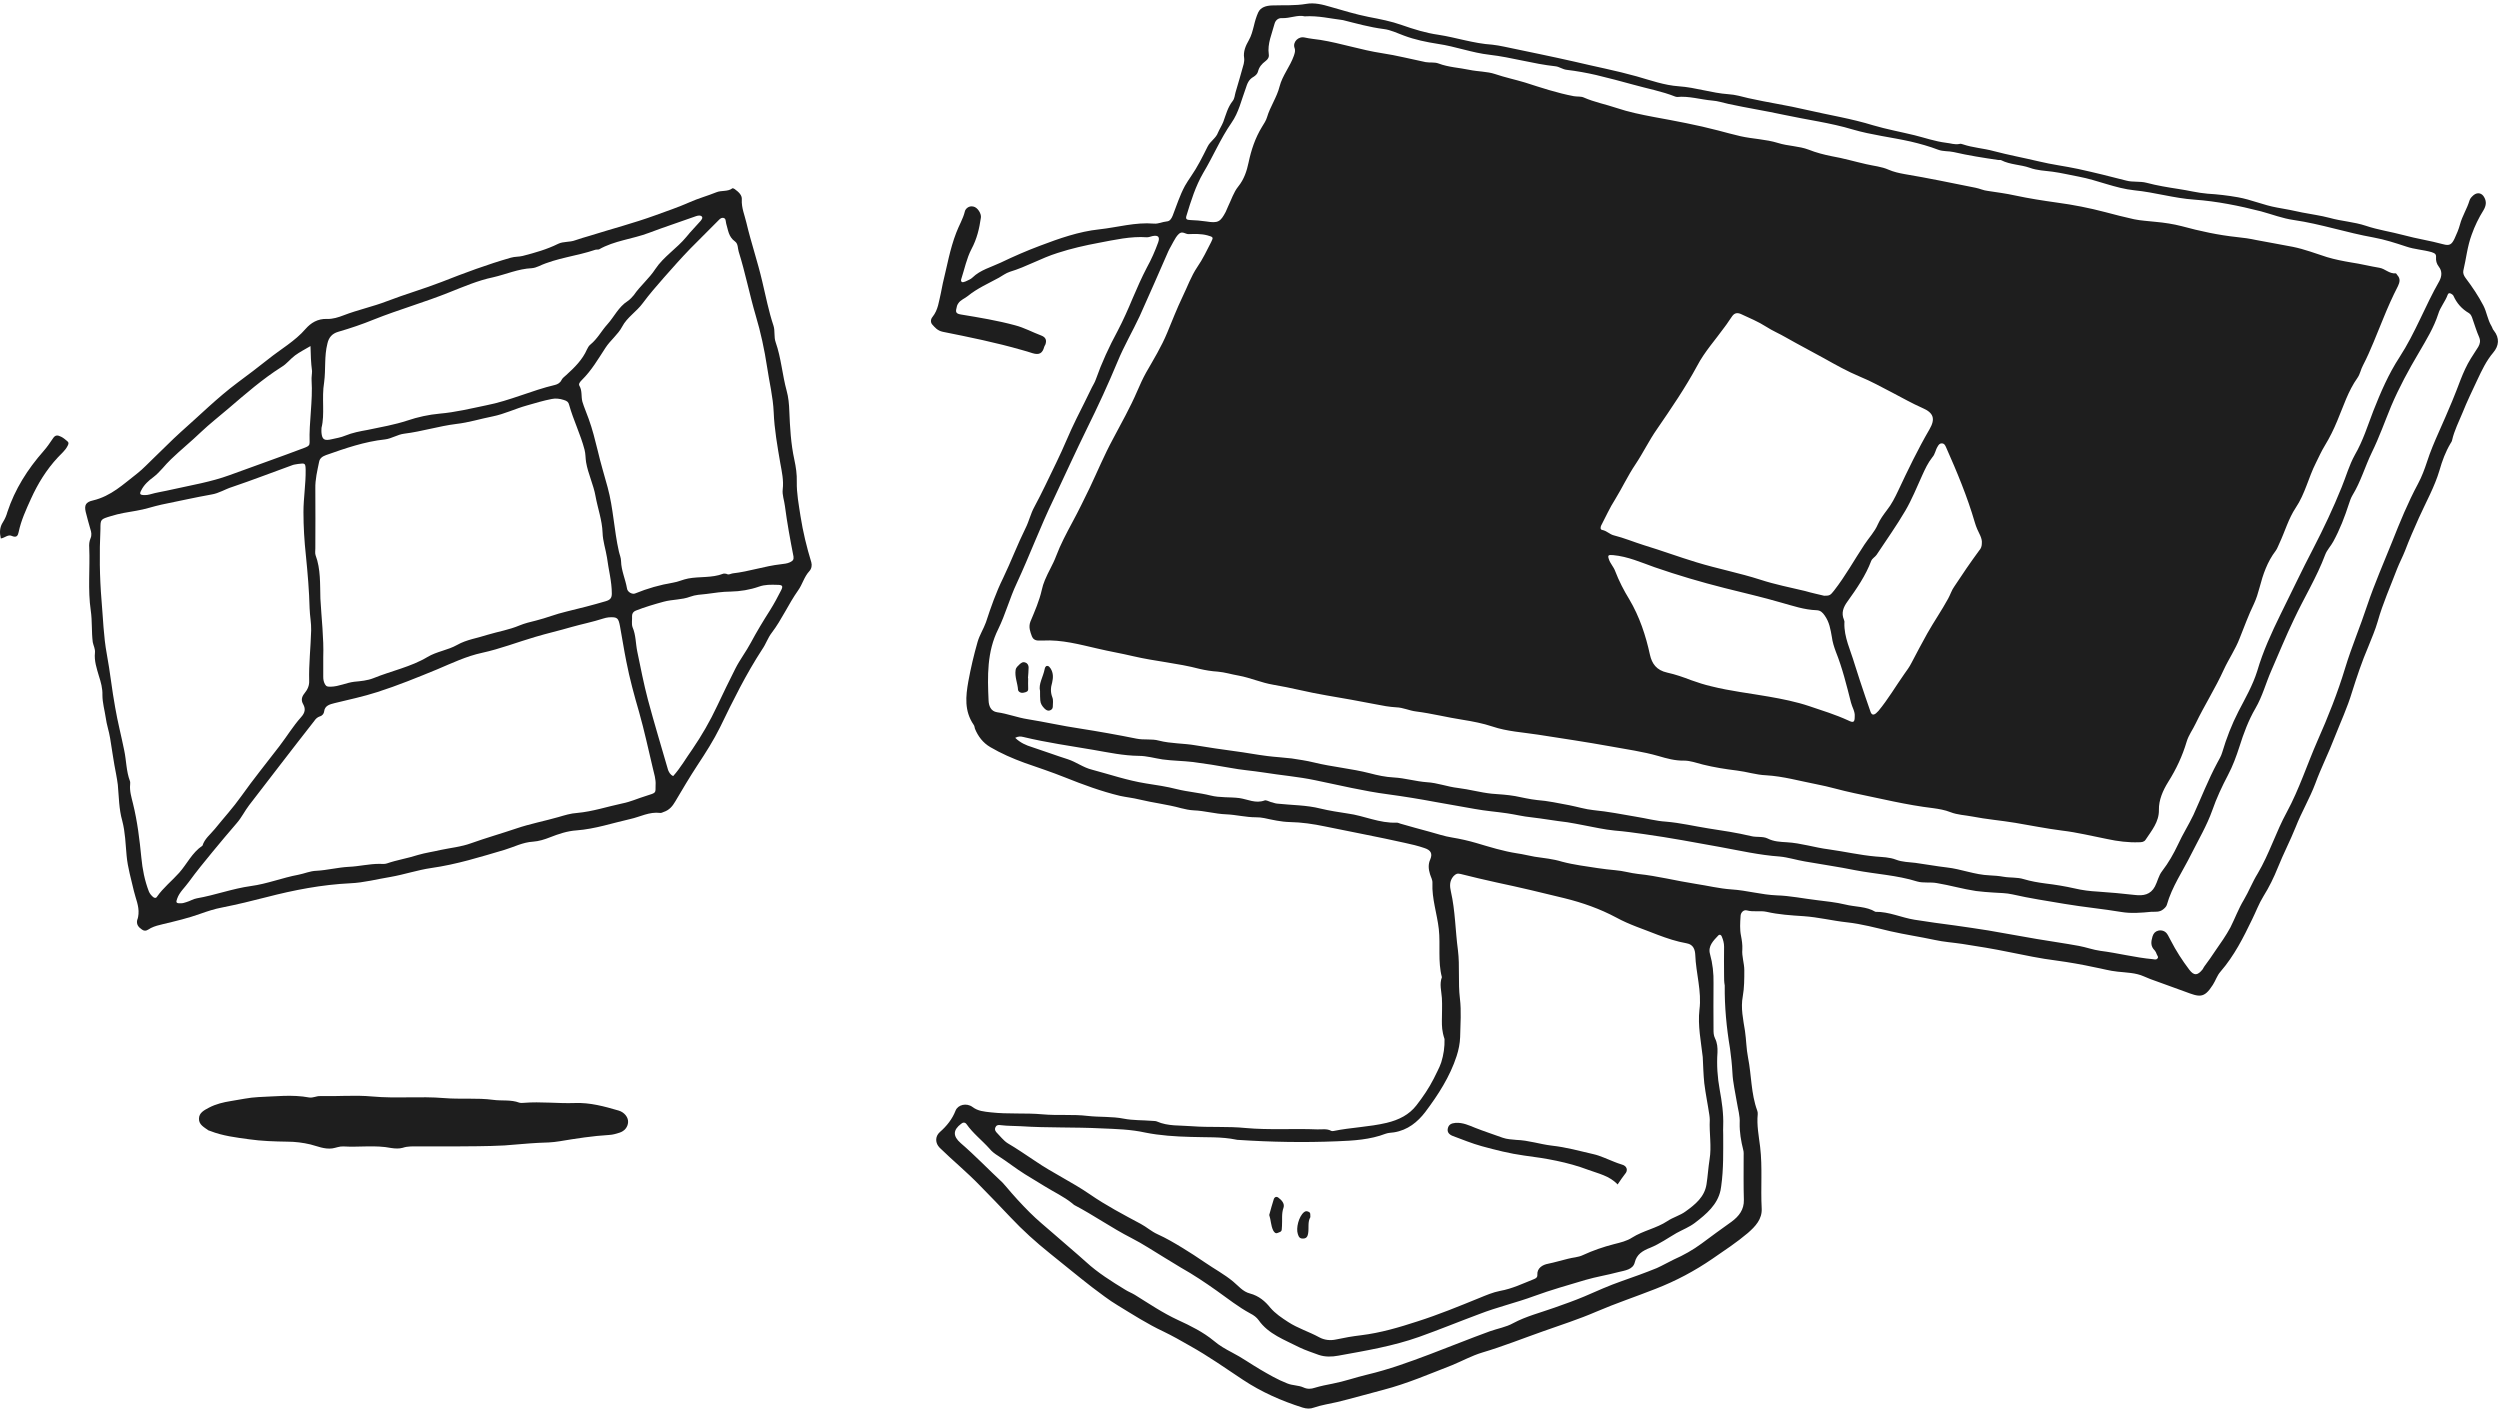
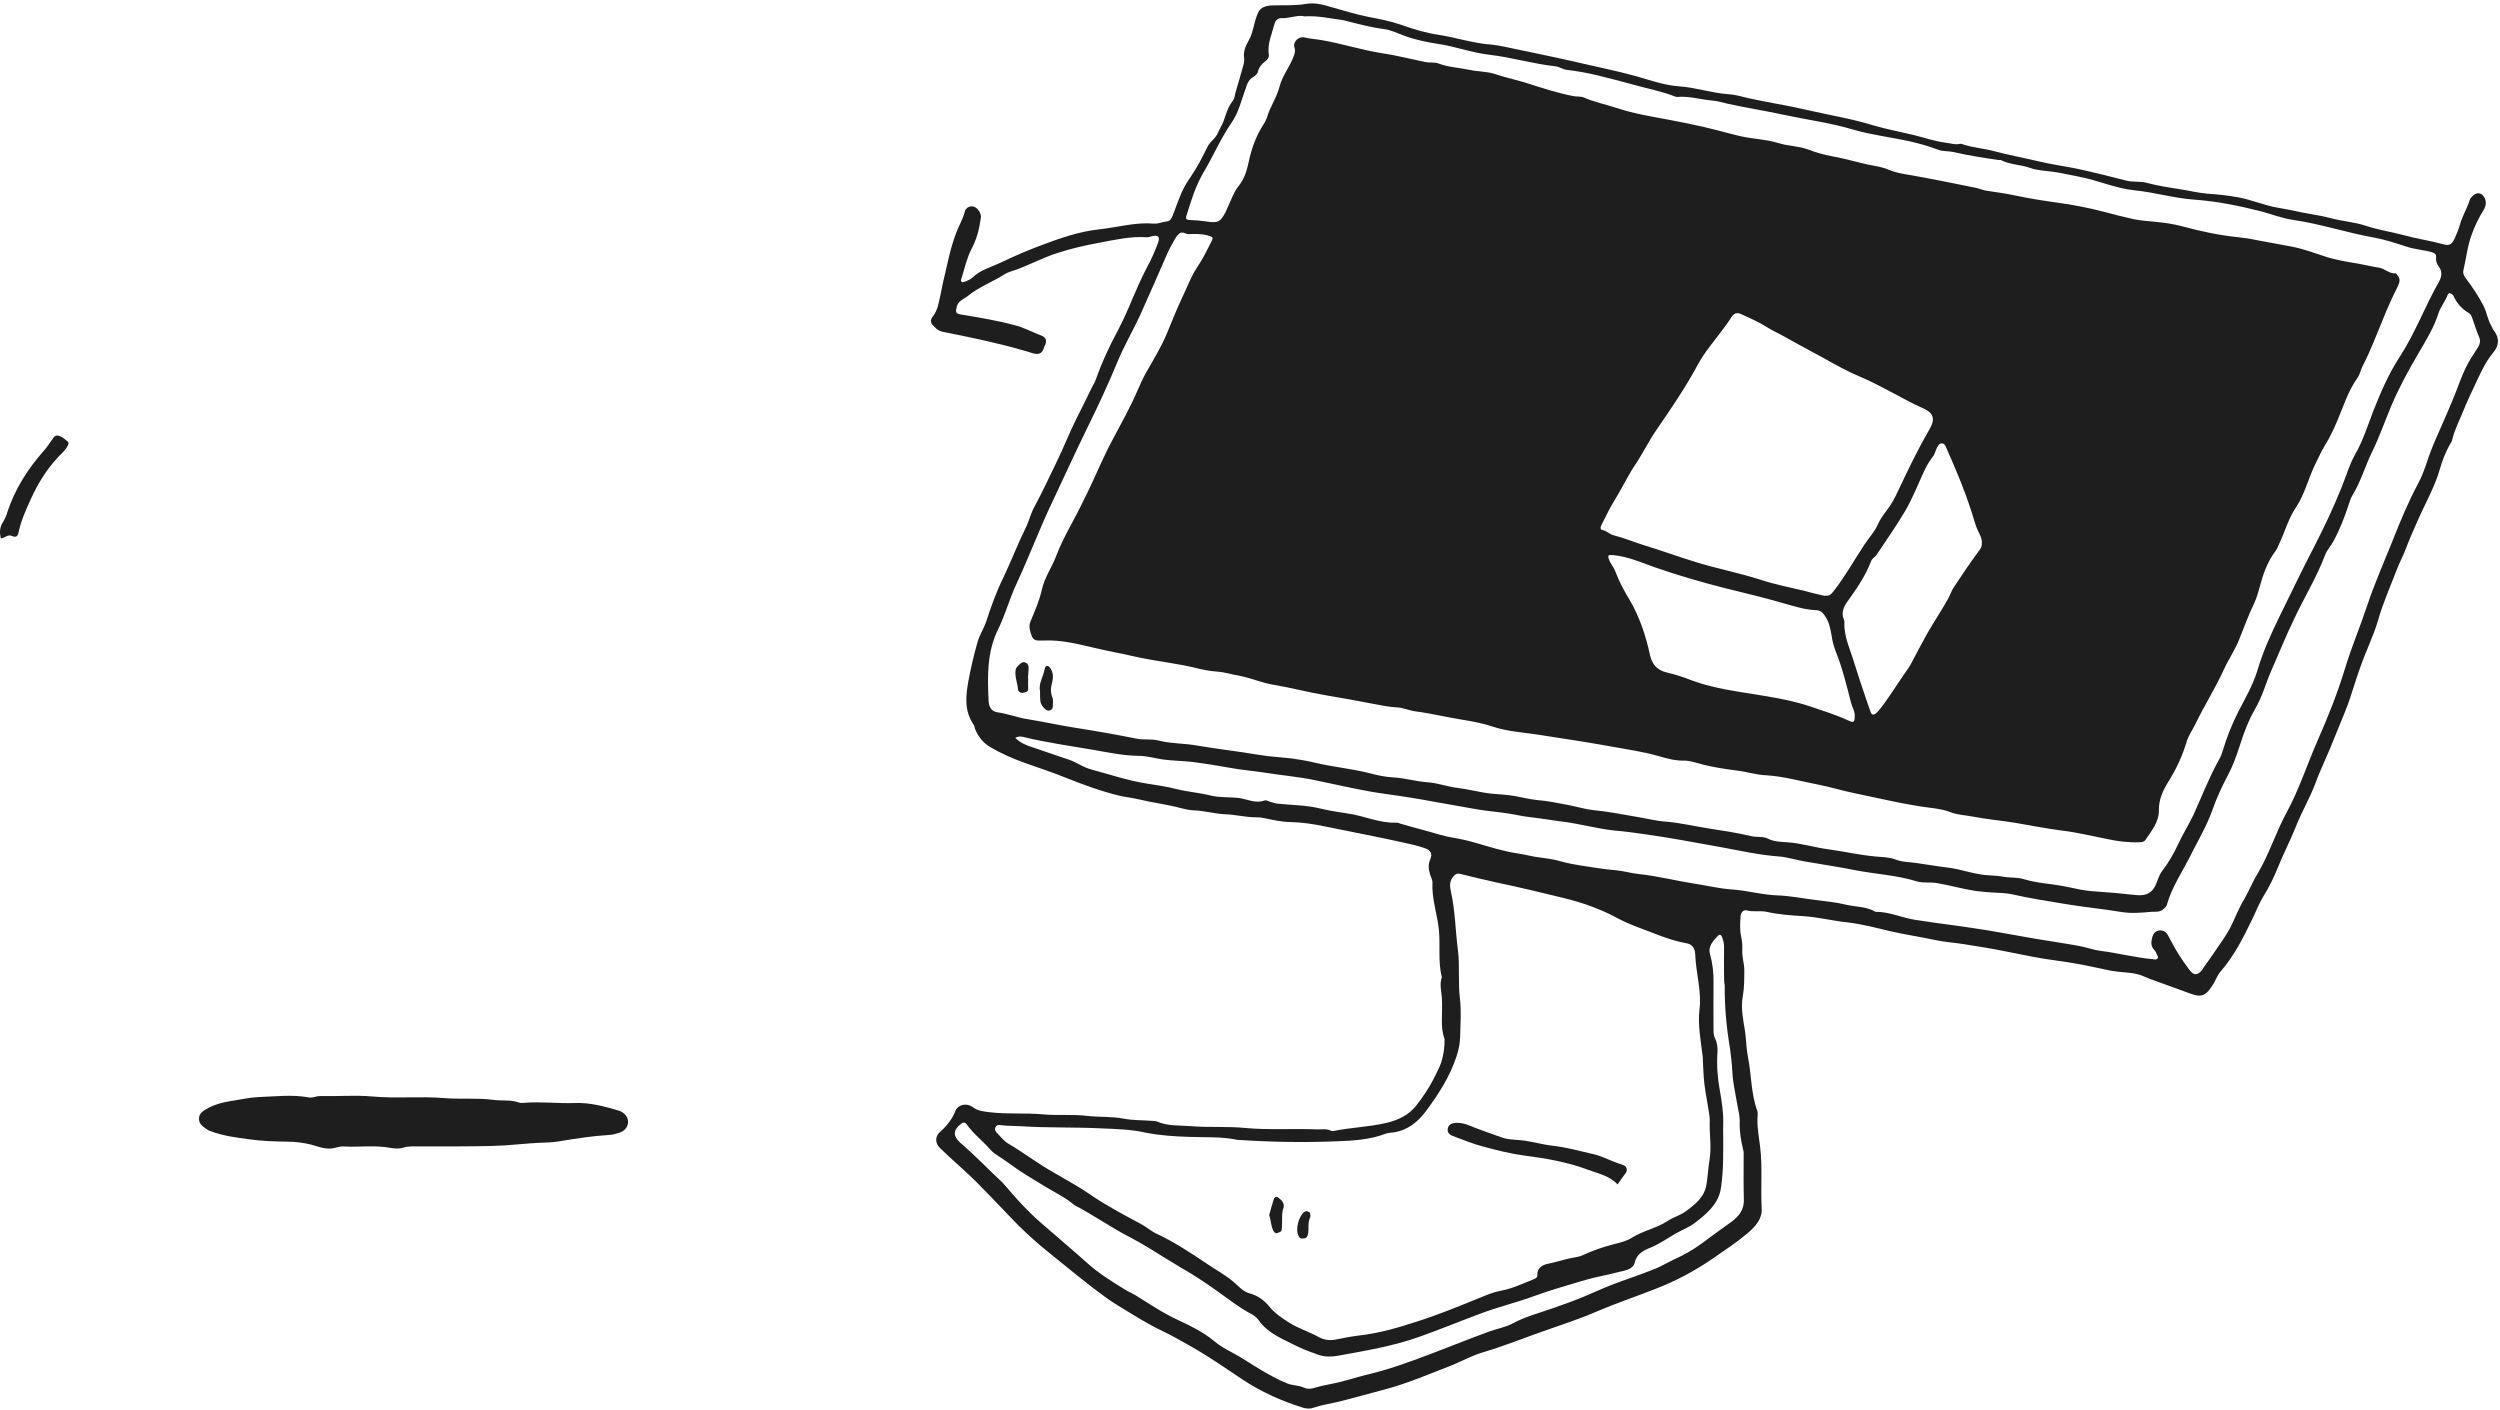
<svg xmlns="http://www.w3.org/2000/svg" width="539" height="304" viewBox="0 0 539 304" fill="none">
  <path d="M310.871 220.126C310.871 218.503 310.966 216.794 310.871 215.17C310.776 213.675 310.302 212.18 310.871 210.684C309.97 207.267 310.586 203.763 310.207 200.303C309.827 196.97 308.689 193.766 308.832 190.391C308.879 189.708 308.5 189.11 308.31 188.469C307.978 187.401 307.883 186.333 308.358 185.307C308.879 184.068 308.547 183.299 307.077 182.829C305.702 182.359 304.279 182.018 302.857 181.718C297.166 180.437 291.381 179.369 285.643 178.173C283.178 177.66 280.617 177.275 278.056 177.233C276.207 177.19 274.357 176.763 272.555 176.378C271.939 176.25 271.37 176.207 270.753 176.207C268.572 176.207 266.486 175.652 264.352 175.566C261.981 175.481 259.705 174.797 257.381 174.712C256.433 174.669 255.484 174.456 254.631 174.242C251.691 173.43 248.608 173.089 245.621 172.362C244.246 172.021 242.87 171.892 241.495 171.593C237.417 170.611 233.481 169.158 229.64 167.62C226.748 166.467 223.808 165.484 220.868 164.459C218.307 163.519 215.841 162.451 213.517 161.084C211.905 160.144 210.862 158.734 210.198 157.11C210.103 156.811 210.103 156.47 209.913 156.256C207.874 153.265 208.206 150.104 208.775 146.9C209.297 144.037 209.961 141.218 210.767 138.398C211.194 136.903 212.047 135.621 212.569 134.168C213.612 130.964 214.75 127.717 216.268 124.641C217.975 121.095 219.35 117.421 221.105 113.875C221.863 112.38 222.195 110.756 223.001 109.304C224.709 106.142 226.179 102.938 227.743 99.734C229.308 96.573 230.541 93.326 232.106 90.207C233.244 87.985 234.335 85.721 235.425 83.499C235.71 82.944 236.042 82.431 236.232 81.876C237.512 78.245 239.124 74.741 240.974 71.324C242.159 69.059 243.202 66.71 244.198 64.317C245.147 62.096 246.142 59.831 247.28 57.652C248.229 55.944 249.035 54.106 249.699 52.269C250.126 51.073 249.699 50.646 248.466 50.902C248.087 50.988 247.707 51.159 247.28 51.159C243.771 50.902 240.31 51.714 236.896 52.355C233.908 52.91 230.921 53.594 228.028 54.534C224.472 55.645 221.294 57.524 217.738 58.592C216.837 58.891 216.125 59.447 215.367 59.874C213.091 61.113 210.672 62.181 208.681 63.804C208.017 64.36 207.068 64.659 206.594 65.428C206.357 65.77 206.262 66.112 206.215 66.453C205.978 67.35 206.167 67.65 207.258 67.82C211.146 68.461 215.035 69.102 218.828 70.127C220.82 70.64 222.575 71.623 224.519 72.349C225.515 72.733 225.704 73.417 225.372 74.314C225.278 74.485 225.183 74.613 225.135 74.784C224.756 76.194 224.045 76.579 222.622 76.151C221.863 75.895 221.105 75.681 220.346 75.468C214.703 73.844 209.012 72.691 203.275 71.537C202.089 71.281 201.568 70.597 200.951 69.914C200.619 69.487 200.619 68.846 201.046 68.333C202.279 66.795 202.421 64.958 202.848 63.206C202.99 62.523 203.132 61.754 203.275 61.07C204.176 57.439 204.792 53.722 206.167 50.176C206.736 48.638 207.637 47.185 208.017 45.605C208.111 45.092 208.823 44.28 209.866 44.537C210.767 44.708 211.621 46.075 211.478 46.929C211.146 49.279 210.625 51.501 209.439 53.722C208.396 55.73 207.969 57.952 207.258 60.13C207.163 60.387 207.163 60.686 207.4 60.814C207.59 60.899 207.922 60.771 208.159 60.686C208.681 60.429 209.297 60.216 209.676 59.831C211.336 58.208 213.66 57.61 215.746 56.627C218.497 55.303 221.342 54.064 224.187 52.996C228.36 51.415 232.58 49.92 236.99 49.45C240.926 49.023 244.767 47.869 248.798 48.211C249.746 48.296 250.6 47.826 251.548 47.741C252.212 47.698 252.544 47.185 252.829 46.502C253.682 44.323 254.346 42.144 255.484 40.051C255.864 39.367 256.338 38.684 256.764 38.043C258.187 35.992 259.278 33.77 260.368 31.592C260.937 30.438 262.17 29.797 262.597 28.601C262.929 27.832 263.403 27.106 263.735 26.294C264.304 24.756 264.684 23.133 265.774 21.765C266.201 21.21 266.201 20.526 266.391 19.886C267.007 17.878 267.576 15.784 268.145 13.777C268.24 13.349 268.288 12.922 268.24 12.537C268.003 11.127 268.572 9.846 269.236 8.692C269.805 7.71 270.042 6.684 270.327 5.616C270.564 4.591 270.848 3.609 271.275 2.669C271.797 1.558 272.982 1.216 274.263 1.173C276.728 1.088 279.194 1.259 281.66 0.831C283.367 0.532 285.122 0.96 286.829 1.472C289.532 2.241 292.282 3.096 295.08 3.651C297.546 4.121 299.964 4.591 302.24 5.403C304.801 6.3 307.409 7.112 310.112 7.496C314 8.094 317.699 9.376 321.73 9.632C322.583 9.718 323.437 9.889 324.291 10.059C329.365 11.128 334.439 12.153 339.512 13.306C343.97 14.374 348.475 15.229 352.885 16.468C355.872 17.322 358.86 18.39 361.942 18.604C365.641 18.86 369.008 20.057 372.659 20.313C374.129 20.398 375.552 20.826 376.974 21.167C381.147 22.107 385.368 22.705 389.493 23.688C394.283 24.799 399.167 25.568 403.861 27.02C406.754 27.875 409.789 28.43 412.776 29.157C415.005 29.712 417.187 30.481 419.558 30.78C420.506 30.865 421.454 31.25 422.45 31.036C422.687 30.951 422.972 31.036 423.209 31.122C425.343 31.848 427.666 31.976 429.848 32.574C433.072 33.429 436.344 34.027 439.569 34.796C442.367 35.479 445.212 35.821 448.01 36.419C451.519 37.188 454.98 38.043 458.442 38.94C459.865 39.325 461.335 39.026 462.805 39.41C465.033 40.008 467.404 40.392 469.633 40.734C471.72 41.033 473.806 41.589 475.94 41.76C478.121 41.888 480.303 42.144 482.484 42.529C485.377 43.041 488.032 44.238 490.925 44.75C492.727 45.049 494.623 45.434 496.378 45.818C498.322 46.203 500.314 46.459 502.258 46.972C504.819 47.698 507.522 47.826 510.082 48.681C512.738 49.578 515.488 49.962 518.191 50.689C520.989 51.458 523.929 51.885 526.727 52.654C528.102 53.038 528.576 52.739 529.193 51.458C529.667 50.432 530.094 49.45 530.378 48.382C530.852 46.587 531.896 45.007 532.417 43.255C532.559 42.742 532.939 42.4 533.318 42.059C534.172 41.375 535.12 41.632 535.594 42.529C536.163 43.511 535.974 44.408 535.452 45.306C534.409 46.972 533.555 48.723 532.891 50.603C531.943 53.166 531.706 55.815 531.089 58.379C530.995 58.891 531.184 59.404 531.564 59.917C532.986 61.797 534.314 63.762 535.405 65.855C536.163 67.308 536.306 68.888 537.159 70.298C537.349 70.597 537.396 70.982 537.681 71.281C538.961 72.904 538.772 74.57 537.539 76.023C536.021 77.817 535.073 79.868 534.124 81.876C533.034 84.226 531.896 86.533 530.947 88.925C530.141 90.891 529.145 92.813 528.671 94.906C528.624 95.163 528.481 95.376 528.339 95.59C527.248 97.427 526.537 99.35 525.968 101.358C524.925 104.904 523.075 108.193 521.511 111.654C520.467 114.003 519.424 116.353 518.523 118.746C518.002 120.07 517.338 121.309 516.816 122.633C515.393 126.393 513.734 130.067 512.643 133.955C512.121 135.792 511.315 137.629 510.604 139.423C509.229 142.627 508.138 145.917 507.095 149.207C506.099 152.539 504.629 155.701 503.349 158.947C502.068 162.323 500.409 165.569 499.176 168.945C497.99 172.106 496.188 175.139 494.955 178.301C493.77 181.249 492.3 184.068 491.114 187.016C490.261 189.152 489.218 191.288 487.985 193.254C486.989 194.877 486.372 196.586 485.566 198.209C483.669 202.14 481.725 206.028 478.738 209.488C477.979 210.343 477.695 211.411 477.078 212.351C475.181 215.341 474.185 214.957 471.103 213.803C469.064 213.077 467.025 212.308 464.986 211.582C464.038 211.283 463.137 210.898 462.236 210.514C460.434 209.702 458.442 209.702 456.545 209.488C454.838 209.317 453.226 208.847 451.614 208.548C448.863 207.95 446.16 207.48 443.362 207.096C439.901 206.669 436.534 205.942 433.12 205.259C429.8 204.575 426.433 204.02 423.067 203.507C421.075 203.208 419.036 203.08 417.139 202.653C413.962 201.969 410.737 201.499 407.56 200.773C404.478 200.046 401.348 199.192 398.171 198.85C395.041 198.508 392.006 197.739 388.829 197.526C386.174 197.355 383.471 197.184 380.863 196.586C379.488 196.287 378.065 196.671 376.642 196.287C375.884 196.073 375.267 196.8 375.267 197.526C375.172 198.936 375.078 200.388 375.362 201.756C375.552 202.738 375.694 203.678 375.647 204.661C375.504 206.199 376.073 207.651 376.073 209.189C376.073 211.069 376.073 212.949 375.741 214.828C375.267 217.306 375.836 219.827 376.216 222.262C376.5 224.185 376.5 226.107 376.879 228.03C377.638 231.832 377.496 235.763 378.871 239.479C378.966 239.693 378.966 239.949 378.966 240.206C378.729 242.598 379.203 244.948 379.488 247.298C380.009 251.698 379.582 256.099 379.819 260.499C379.962 262.849 378.444 264.429 376.832 265.839C374.461 267.847 371.806 269.599 369.197 271.393C365.404 273.999 361.326 276.178 356.916 277.887C352.695 279.553 348.333 281.006 344.16 282.8C340.413 284.423 336.525 285.662 332.684 287.029C328.321 288.567 324.054 290.276 319.596 291.601C317.32 292.284 315.233 293.438 313.052 294.335C308.215 296.215 303.378 298.308 298.304 299.633C294.985 300.487 291.666 301.47 288.299 302.281C286.639 302.666 284.885 302.922 283.272 303.478C282.514 303.777 281.66 303.734 280.854 303.478C276.254 302.025 271.939 300.103 268.003 297.496C264.209 294.976 260.511 292.37 256.527 290.148C254.678 289.08 252.781 288.012 250.837 287.072C247.375 285.449 244.198 283.398 240.974 281.433C239.029 280.279 237.227 278.827 235.425 277.502C232.343 275.11 229.356 272.632 226.368 270.24C223.381 267.847 220.488 265.241 217.88 262.464C215.699 260.157 213.517 257.893 211.289 255.628C208.538 252.766 205.456 250.246 202.611 247.469C201.615 246.486 201.568 245.033 202.611 244.093C204.128 242.769 205.314 241.274 206.025 239.437C206.547 238.155 208.396 237.728 209.676 238.668C210.862 239.565 212.142 239.65 213.612 239.821C217.358 240.248 221.057 239.907 224.756 240.248C228.028 240.547 231.3 240.206 234.477 240.59C237.085 240.889 239.741 240.676 242.301 241.188C244.293 241.573 246.38 241.487 248.419 241.658C248.751 241.701 249.13 241.658 249.414 241.786C251.833 242.854 254.394 242.598 256.954 242.812C260.843 243.111 264.731 242.812 268.525 243.196C273.693 243.666 278.862 243.282 283.984 243.495C284.979 243.538 286.023 243.282 286.971 243.794C287.113 243.88 287.398 243.88 287.54 243.837C291.286 243.068 295.175 242.983 298.968 242.086C301.624 241.445 303.805 240.334 305.37 238.326C306.793 236.489 308.073 234.609 309.116 232.558C309.638 231.405 310.302 230.337 310.729 229.055C311.25 227.389 311.487 225.723 311.44 224.014C310.871 222.305 310.871 221.194 310.871 220.126ZM281.281 3.523C279.811 3.139 278.104 3.993 276.349 3.908C275.543 3.865 274.974 4.42 274.784 5.146C274.215 7.325 273.219 9.419 273.551 11.726C273.646 12.324 273.362 12.794 272.84 13.178C272.034 13.776 271.465 14.46 271.228 15.4C271.133 15.87 270.706 16.297 270.279 16.553C269.189 17.152 268.904 18.049 268.572 19.074C267.624 21.595 267.102 24.201 265.49 26.508C263.119 29.925 261.554 33.728 259.42 37.274C257.76 40.136 256.764 43.34 255.816 46.459C255.532 47.314 255.911 47.399 256.622 47.442C257.808 47.484 258.851 47.57 260.037 47.741C262.645 48.168 263.119 47.826 264.257 45.69C264.447 45.306 264.589 44.878 264.779 44.494C265.49 43.041 265.964 41.461 266.96 40.222C268.24 38.641 268.809 36.846 269.189 35.052C269.758 32.361 270.611 29.755 272.081 27.362C272.508 26.679 272.982 25.952 273.172 25.269C273.836 23.005 275.306 20.954 275.875 18.647C276.491 16.254 278.151 14.332 278.957 12.025C279.147 11.427 279.336 10.957 279.099 10.316C278.673 9.077 279.905 7.752 281.328 8.094C282.466 8.351 283.557 8.436 284.695 8.607C289.152 9.333 293.468 10.786 297.973 11.469C301.102 11.939 304.232 12.751 307.362 13.392C308.31 13.563 309.259 13.349 310.159 13.691C312.293 14.503 314.57 14.588 316.798 15.058C318.6 15.443 320.639 15.4 322.299 15.955C324.433 16.681 326.662 17.151 328.796 17.792C332.257 18.903 335.719 20.057 339.323 20.74C340.082 20.868 340.888 20.74 341.504 21.039C343.733 22.022 346.199 22.492 348.475 23.261C351.13 24.158 353.881 24.713 356.584 25.226C361.231 26.081 365.878 26.935 370.43 28.131C372.043 28.558 373.608 28.986 375.267 29.37C377.923 29.968 380.721 30.011 383.329 30.823C385.463 31.506 387.834 31.463 389.967 32.275C391.58 32.916 393.239 33.343 394.947 33.685C397.412 34.112 399.878 34.839 402.344 35.394C403.956 35.778 405.663 35.907 407.181 36.59C408.272 37.06 409.41 37.316 410.595 37.53C415.717 38.385 420.79 39.453 425.912 40.478C426.813 40.649 427.666 41.076 428.567 41.161C430.559 41.461 432.503 41.717 434.447 42.144C437.435 42.785 440.47 43.255 443.505 43.682C447.014 44.152 450.475 44.836 453.89 45.733C455.929 46.288 458.015 46.801 460.102 47.271C461.524 47.57 463.184 47.655 464.701 47.826C466.598 47.997 468.59 48.296 470.392 48.766C474.328 49.834 478.264 50.689 482.294 51.116C483.669 51.244 485.092 51.458 486.467 51.757C489.075 52.269 491.731 52.697 494.292 53.209C496.852 53.722 499.271 54.662 501.689 55.431C503.396 55.944 505.151 56.285 506.905 56.584C508.944 56.883 510.936 57.396 513.022 57.738C514.255 57.952 515.109 59.062 516.532 58.934C516.626 58.934 516.769 59.19 516.863 59.319C517.575 60.087 517.385 60.856 517.006 61.668C515.82 63.975 514.777 66.325 513.829 68.675C512.406 72.05 511.173 75.468 509.466 78.757C508.992 79.612 508.85 80.637 508.28 81.449C506.241 84.311 505.245 87.601 503.918 90.719C503.159 92.557 502.306 94.308 501.262 96.017C500.504 97.256 499.934 98.538 499.318 99.777C497.706 102.938 496.994 106.442 494.955 109.475C493.391 111.825 492.632 114.602 491.446 117.122C491.162 117.678 491.019 118.233 490.64 118.746C488.838 121.095 487.89 123.872 487.179 126.606C486.847 127.845 486.467 129.085 485.946 130.195C484.76 132.63 483.859 135.151 482.863 137.629C481.962 139.979 480.492 142.115 479.449 144.379C477.647 148.352 475.276 152.069 473.379 156C472.763 157.324 471.862 158.477 471.435 159.93C470.534 162.963 469.206 165.826 467.452 168.603C466.314 170.44 465.413 172.491 465.46 174.627C465.508 177.19 463.895 179.07 462.567 181.078C462.236 181.548 461.714 181.59 461.145 181.59C458.869 181.676 456.545 181.377 454.364 180.907C451.092 180.266 447.82 179.454 444.548 179.07C441.181 178.643 437.814 177.959 434.495 177.404C431.413 176.891 428.235 176.635 425.2 176.036C423.636 175.737 422.023 175.695 420.506 175.097C419.32 174.627 418.04 174.413 416.807 174.242C411.022 173.558 405.379 172.149 399.736 170.995C397.033 170.44 394.33 169.585 391.58 169.073C388.023 168.389 384.467 167.364 380.768 167.15C378.634 167.065 376.595 166.381 374.461 166.125C371.995 165.826 369.577 165.441 367.158 164.843C365.783 164.501 364.455 163.989 363.08 163.989C361.136 164.031 359.334 163.519 357.58 163.006C354.165 162.024 350.656 161.554 347.194 160.913C341.978 159.973 336.81 159.204 331.593 158.392C328.274 157.88 324.955 157.709 321.777 156.641C319.738 155.957 317.51 155.53 315.376 155.188C312.009 154.675 308.689 153.821 305.323 153.394C303.853 153.223 302.525 152.539 301.007 152.496C299.537 152.411 298.115 152.155 296.645 151.856C293.136 151.172 289.579 150.531 286.023 149.933C282.134 149.292 278.388 148.267 274.5 147.626C271.939 147.199 269.615 146.131 267.055 145.661C265.537 145.404 264.067 144.934 262.55 144.806C261.175 144.721 259.894 144.507 258.614 144.208C253.919 142.969 249.035 142.585 244.293 141.474C241.78 140.876 239.219 140.449 236.706 139.85C232.77 138.953 228.929 137.885 224.851 138.099C224.519 138.099 224.14 138.099 223.855 138.099C223.144 138.099 222.669 137.714 222.48 137.202C222.1 136.176 221.721 135.194 222.148 134.04C223.096 131.776 224.092 129.512 224.614 127.162C224.756 126.478 224.993 125.752 225.278 125.069C225.989 123.317 227.032 121.693 227.696 119.899C228.644 117.379 229.925 114.986 231.205 112.594C232.533 110.158 233.718 107.681 234.951 105.16C236.611 101.657 238.081 98.111 239.93 94.693C241.732 91.275 243.677 87.857 245.194 84.311C245.763 82.987 246.38 81.62 247.091 80.338C248.703 77.518 250.41 74.741 251.643 71.751C252.734 69.145 253.73 66.539 254.962 63.975C256.006 61.839 256.765 59.618 258.14 57.567C259.325 55.858 260.179 54.021 261.127 52.184C261.649 51.116 261.601 51.116 260.274 50.731C258.946 50.39 257.618 50.432 256.29 50.475C255.579 50.518 254.963 49.749 254.204 50.389C253.682 50.859 253.35 51.458 253.018 52.056C252.686 52.739 252.212 53.465 251.88 54.192C249.841 58.849 247.802 63.548 245.716 68.162C244.198 71.409 242.349 74.57 240.974 77.903C238.935 82.816 236.706 87.644 234.335 92.428C231.869 97.47 229.545 102.554 227.174 107.595C224.282 113.576 222.006 119.728 219.208 125.752C217.69 128.956 216.789 132.417 215.225 135.621C212.759 140.534 212.901 145.789 213.138 151.044C213.185 152.112 213.565 153.351 214.987 153.564C217.216 153.863 219.35 154.718 221.579 155.06C225.325 155.658 229.024 156.512 232.817 157.068C236.895 157.709 240.974 158.435 245.004 159.247C246.617 159.588 248.324 159.247 249.841 159.674C252.497 160.357 255.152 160.229 257.808 160.699C260.558 161.169 263.356 161.554 266.106 161.938C268.477 162.237 270.848 162.707 273.267 163.006C274.974 163.22 276.728 163.305 278.483 163.519C280.095 163.775 281.66 163.989 283.225 164.373C287.208 165.356 291.381 165.698 295.364 166.723C296.977 167.15 298.731 167.535 300.486 167.62C302.904 167.748 305.228 168.475 307.646 168.646C309.922 168.774 312.056 169.628 314.332 169.884C316.798 170.184 319.169 170.867 321.635 171.123C323.247 171.252 324.955 171.337 326.662 171.636C328.227 171.935 329.791 172.32 331.404 172.491C333.727 172.661 336.003 173.174 338.327 173.601C340.082 173.943 341.836 174.498 343.591 174.669C346.673 174.968 349.708 175.567 352.695 176.079C354.877 176.421 357.058 177.019 359.192 177.147C362.274 177.404 365.309 178.13 368.296 178.6C371.379 179.07 374.508 179.54 377.543 180.266C378.729 180.565 380.057 180.266 381.1 180.779C382.428 181.462 383.85 181.505 385.225 181.59C388.308 181.761 391.248 182.744 394.33 183.128C397.697 183.598 401.016 184.367 404.431 184.667C405.853 184.795 407.371 184.795 408.793 185.35C410.121 185.863 411.544 185.863 412.966 186.034C415.195 186.333 417.471 186.76 419.7 187.016C422.83 187.358 425.722 188.597 428.947 188.725C429.895 188.768 430.986 188.853 431.934 189.024C433.404 189.28 434.922 189.11 436.297 189.537C437.862 190.007 439.379 190.263 440.991 190.477C443.125 190.733 445.212 191.075 447.298 191.545C448.911 191.929 450.618 192.143 452.277 192.228C454.933 192.399 457.636 192.656 460.291 192.955C462.093 193.168 463.658 192.912 464.607 191.117C465.176 190.049 465.365 188.811 466.171 187.785C467.547 185.991 468.637 184.068 469.586 182.06C470.581 179.882 471.862 177.874 472.905 175.695C474.612 171.935 476.082 168.133 478.026 164.501C478.406 163.775 478.88 163.049 479.117 162.194C480.018 159.161 481.156 156.213 482.626 153.351C484.096 150.531 485.708 147.712 486.657 144.678C487.89 140.449 489.739 136.433 491.683 132.46C494.054 127.717 496.283 122.932 498.749 118.233C500.978 113.918 503.064 109.517 504.866 105.032C505.815 102.725 506.478 100.289 507.711 98.068C509.466 95.035 510.462 91.788 511.695 88.583C513.26 84.61 514.967 80.637 517.338 77.006C520.752 71.751 522.838 65.983 525.921 60.6C526.49 59.532 526.537 58.422 525.826 57.524C525.304 56.841 525.162 56.2 525.209 55.474C525.257 54.833 525.02 54.619 524.261 54.363C522.459 53.85 520.562 53.765 518.808 53.166C516.484 52.398 514.113 51.629 511.742 51.201C505.957 50.176 500.409 48.296 494.576 47.442C492.11 47.1 489.834 46.203 487.463 45.562C482.768 44.366 477.932 43.383 473.095 43.041C468.732 42.742 464.559 41.461 460.196 41.033C456.071 40.606 452.277 38.855 448.199 38.086C446.302 37.744 444.453 37.274 442.509 37.017C440.896 36.804 439.189 36.761 437.577 36.163C435.633 35.48 433.357 35.522 431.46 34.539C431.318 34.454 431.081 34.54 430.844 34.497C427.619 34.027 424.347 33.514 421.217 32.788C420.127 32.532 418.988 32.703 417.85 32.275C415.954 31.549 413.962 30.994 411.97 30.524C407.797 29.584 403.53 29.114 399.451 27.918C394.615 26.465 389.541 25.824 384.609 24.756C380.673 23.902 376.595 23.261 372.659 22.406C371.474 22.15 370.383 21.766 369.15 21.68C366.637 21.466 364.123 20.655 361.563 20.911C361.468 20.911 361.278 20.868 361.183 20.826C358.291 19.672 355.208 19.117 352.174 18.262C349.518 17.536 346.815 16.81 344.112 16.169C342.073 15.699 339.939 15.315 337.805 15.058C336.904 14.973 336.193 14.374 335.339 14.289C330.55 13.776 325.95 12.367 321.161 11.811C317.367 11.384 313.811 10.017 310.017 9.461C307.551 9.077 305.038 8.564 302.667 7.667C301.245 7.154 299.822 6.428 298.304 6.257C295.317 5.873 292.424 5.061 289.532 4.335C286.734 3.993 284.221 3.352 281.281 3.523ZM366.4 217.691C366.921 213.718 365.641 209.83 365.499 205.857C365.451 204.874 365.167 203.635 363.649 203.379C361.468 202.994 359.429 202.311 357.39 201.542C354.402 200.346 351.273 199.363 348.475 197.825C344.966 195.945 341.22 194.621 337.236 193.638C332.399 192.442 327.515 191.288 322.678 190.263C320.07 189.708 317.51 189.067 314.901 188.426C314.19 188.255 313.906 188.383 313.384 188.896C312.436 189.964 312.578 191.16 312.815 192.228C313.763 196.372 313.763 200.645 314.332 204.874C314.759 208.292 314.332 211.795 314.759 215.298C315.091 218.033 314.854 220.81 314.807 223.587C314.759 224.996 314.475 226.364 314.048 227.688C312.625 232.088 310.065 236.062 307.267 239.779C305.655 241.872 303.521 243.666 300.533 244.136C299.964 244.222 299.3 244.222 298.731 244.435C295.412 245.717 291.76 245.93 288.299 246.059C281.186 246.358 274.073 246.23 266.96 245.76C266.865 245.76 266.675 245.76 266.58 245.717C263.308 245.033 259.989 245.247 256.717 245.119C253.398 245.033 250.078 244.82 246.901 244.179C243.819 243.495 240.594 243.41 237.512 243.282C231.679 242.983 225.847 243.196 220.061 242.812C218.686 242.726 217.264 242.769 215.888 242.598C215.319 242.513 214.94 242.513 214.703 242.897C214.418 243.282 214.466 243.709 214.798 244.093C215.604 244.905 216.363 245.93 217.264 246.486C219.303 247.682 221.199 249.006 223.144 250.288C226.937 252.894 231.158 254.86 234.999 257.508C238.46 259.901 242.207 261.866 245.953 263.874C247.233 264.558 248.229 265.497 249.557 266.095C251.453 266.95 253.255 268.018 255.01 269.086C256.622 270.069 258.187 271.094 259.752 272.162C261.791 273.572 263.972 274.726 265.869 276.306C266.96 277.203 267.956 278.485 269.473 278.87C271.417 279.382 272.793 280.578 273.883 281.946C274.974 283.227 276.349 284.124 277.724 285.022C279.811 286.389 282.229 287.115 284.41 288.311C285.501 288.909 286.781 289.08 288.109 288.781C289.864 288.397 291.618 288.098 293.42 287.884C297.641 287.371 301.671 286.175 305.607 284.893C310.159 283.441 314.522 281.647 318.932 279.852C320.402 279.254 321.872 278.613 323.437 278.314C326.045 277.844 328.321 276.733 330.692 275.794C331.167 275.623 331.498 275.366 331.451 274.854C331.356 273.401 332.589 272.675 333.775 272.461C335.245 272.162 336.62 271.735 338.043 271.393C339.133 271.094 340.271 271.094 341.314 270.581C343.448 269.599 345.677 268.83 348.001 268.232C349.376 267.89 350.798 267.548 351.889 266.822C354.26 265.327 357.153 264.814 359.476 263.276C360.662 262.464 362.274 262.037 363.412 261.182C365.499 259.687 367.49 258.064 367.917 255.372C368.202 253.578 368.296 251.784 368.581 249.989C369.055 247.169 368.486 244.307 368.628 241.445C368.628 241.103 368.581 240.718 368.534 240.377C368.202 238.112 367.727 235.848 367.443 233.541C367.253 231.704 367.206 229.781 367.111 227.902C366.732 224.526 366.02 221.151 366.4 217.691ZM218.876 159.076C219.967 160.144 221.247 160.699 222.527 161.084C225.135 161.938 227.649 162.878 230.209 163.69C232.059 164.288 233.529 165.484 235.473 165.954C239.314 166.979 243.06 168.261 247.043 168.902C249.272 169.244 251.548 169.585 253.73 170.141C256.148 170.739 258.614 170.91 260.985 171.508C263.024 172.021 265.158 171.807 267.197 172.063C268.999 172.32 270.706 173.302 272.65 172.576C272.982 172.448 273.551 172.79 273.978 172.918C274.452 173.003 274.831 173.217 275.353 173.26C278.483 173.601 281.66 173.559 284.695 174.328C286.639 174.798 288.631 175.097 290.575 175.396C294.131 175.866 297.404 177.532 301.15 177.361C301.387 177.361 301.671 177.489 301.908 177.575C303.995 178.173 306.129 178.771 308.215 179.326C309.828 179.753 311.392 180.309 313.052 180.565C314.854 180.864 316.561 181.249 318.316 181.761C321.208 182.616 324.054 183.513 327.088 183.983C328.369 184.154 329.602 184.495 330.882 184.709C332.874 185.008 334.818 185.179 336.762 185.777C338.042 186.119 339.37 186.375 340.698 186.589C343.211 186.974 345.725 187.401 348.238 187.614C349.945 187.742 351.557 188.255 353.169 188.426C357.342 188.853 361.421 189.921 365.593 190.562C368.154 190.947 370.715 191.587 373.323 191.758C376.642 191.972 379.772 192.912 383.092 193.04C385.937 193.125 388.782 193.724 391.675 194.065C393.714 194.322 395.848 194.535 397.792 195.005C399.973 195.561 402.391 195.39 404.336 196.586C407.276 196.543 409.884 197.825 412.776 198.295C415.669 198.765 418.609 199.149 421.502 199.534C423.873 199.876 426.291 200.217 428.662 200.602C432.171 201.2 435.633 201.841 439.095 202.439C442.129 202.952 445.164 203.379 448.199 203.934C449.811 204.233 451.282 204.789 452.846 205.002C456.593 205.472 460.339 206.455 464.132 206.797C464.464 206.839 464.844 206.967 465.081 206.711C465.508 206.369 465.081 206.028 464.986 205.729C464.891 205.43 464.749 205.131 464.559 204.917C463.611 203.977 463.753 203.037 464.085 201.884C464.322 201.157 464.701 200.816 465.318 200.645C466.077 200.474 466.788 200.73 467.215 201.328C467.547 201.798 467.736 202.311 468.021 202.781C469.159 205.002 470.487 207.053 472.004 209.061C473.047 210.428 473.806 210.343 474.897 208.976C475.039 208.762 475.134 208.506 475.276 208.335C476.082 207.267 476.888 206.113 477.647 204.96C478.785 203.336 479.923 201.713 480.872 199.961C481.867 197.996 482.626 195.902 483.764 194.023C484.855 192.186 485.614 190.178 486.752 188.34C489.265 184.111 490.688 179.369 493.059 175.054C495.714 170.141 497.421 164.8 499.65 159.716C501.926 154.59 504.013 149.335 505.625 143.995C507 139.466 508.897 135.023 510.367 130.537C511.932 125.88 513.923 121.352 515.773 116.738C517.432 112.551 519.14 108.364 521.321 104.305C522.127 102.81 522.744 101.144 523.265 99.563C523.976 97.342 524.877 95.248 525.826 93.112C526.822 90.933 527.723 88.754 528.671 86.533C529.999 83.457 530.9 80.21 532.702 77.305C533.223 76.45 533.792 75.639 534.314 74.784C534.693 74.101 534.836 73.502 534.504 72.691C533.935 71.409 533.555 70.085 533.081 68.76C532.939 68.29 532.702 67.735 532.322 67.521C530.71 66.581 529.667 65.343 528.956 63.762C528.908 63.676 528.813 63.548 528.671 63.463C528.339 63.206 527.912 63.035 527.723 63.548C527.201 65.001 526.11 66.24 525.684 67.692C524.735 70.64 523.123 73.246 521.558 75.938C519.329 79.697 517.243 83.542 515.536 87.558C514.16 90.891 512.975 94.266 511.363 97.555C509.893 100.588 508.992 103.835 507.19 106.783C506.858 107.339 506.621 108.022 506.431 108.62C505.53 111.397 504.487 114.132 503.064 116.738C502.543 117.72 501.689 118.575 501.31 119.6C499.508 124.428 496.757 128.871 494.576 133.528C492.821 137.159 491.304 140.919 489.692 144.593C488.506 147.284 487.795 150.104 486.277 152.71C484.76 155.316 483.717 158.136 482.816 160.998C482.152 163.049 481.393 165.142 480.35 167.108C479.07 169.543 477.884 172.063 476.983 174.669C475.798 178.002 473.996 181.035 472.431 184.154C470.629 187.785 468.258 191.203 467.167 195.091C467.072 195.433 466.74 195.774 466.361 196.073C465.555 196.714 464.701 196.543 463.8 196.586C461.667 196.8 459.438 196.971 457.399 196.629C453.321 195.945 449.148 195.561 445.117 194.877C441.371 194.236 437.577 193.681 433.878 192.826C432.551 192.527 431.223 192.527 429.895 192.442C428.615 192.356 427.287 192.271 426.007 192.1C423.161 191.673 420.411 190.861 417.566 190.391C416.143 190.135 414.673 190.434 413.345 190.049C408.983 188.682 404.43 188.469 399.973 187.614C396.417 186.888 392.765 186.375 389.161 185.735C387.359 185.436 385.51 184.837 383.708 184.667C379.345 184.367 375.078 183.385 370.857 182.616C365.404 181.633 359.998 180.608 354.497 179.839C352.363 179.54 350.277 179.241 348.143 179.07C345.914 178.856 343.685 178.343 341.409 177.916C340.224 177.703 339.086 177.446 337.9 177.275C335.292 176.976 332.731 176.506 330.123 176.207C328.369 176.036 326.709 175.609 324.955 175.353C322.631 175.011 320.307 174.84 317.984 174.413C315.186 173.9 312.341 173.43 309.543 172.918C306.129 172.277 302.715 171.721 299.253 171.251C293.989 170.568 288.773 169.286 283.557 168.218C279.905 167.449 276.159 167.15 272.461 166.552C269.995 166.168 267.529 165.997 265.11 165.527C262.502 165.057 259.847 164.63 257.191 164.288C255.01 164.031 252.829 164.032 250.647 163.732C248.94 163.476 247.233 162.963 245.526 162.963C242.207 162.921 238.982 162.237 235.805 161.682C230.778 160.827 225.657 160.101 220.678 158.905C220.014 158.734 219.54 158.734 218.876 159.076ZM393.287 128.444C394.472 128.444 394.615 128.358 395.421 127.333C397.887 124.171 399.783 120.711 401.965 117.421C402.913 115.969 404.193 114.644 404.857 113.064C405.332 111.995 406.043 111.013 406.754 110.073C407.845 108.706 408.556 107.253 409.267 105.758C411.354 101.315 413.488 96.872 416.001 92.557C417.281 90.335 416.949 89.011 414.436 87.943C412.207 86.96 410.121 85.764 407.987 84.653C405.663 83.457 403.387 82.175 400.969 81.192C398.313 80.082 395.8 78.672 393.287 77.262C390.584 75.767 387.786 74.314 385.083 72.776C383.708 71.964 382.143 71.323 380.768 70.426C379.108 69.358 377.164 68.547 375.315 67.692C374.603 67.393 373.987 67.436 373.465 68.162C372.896 68.931 372.422 69.743 371.853 70.469C369.861 73.246 367.49 75.852 365.925 78.843C363.365 83.585 360.33 88.028 357.248 92.514C355.541 94.949 354.26 97.641 352.6 100.118C350.988 102.511 349.755 105.16 348.238 107.638C347.052 109.475 346.199 111.44 345.203 113.32C345.061 113.662 344.966 114.174 345.44 114.26C346.388 114.431 347.052 115.2 347.906 115.413C350.135 115.969 352.268 116.866 354.45 117.549C358.243 118.703 361.942 120.07 365.736 121.224C370.336 122.633 375.03 123.531 379.535 124.983C382.665 126.008 385.937 126.649 389.161 127.418C390.631 127.846 392.054 128.145 393.287 128.444ZM371.711 210.385C371.711 208.292 371.663 206.241 371.711 204.105C371.711 203.336 371.521 202.653 371.237 201.969C371.142 201.627 370.81 201.371 370.478 201.67C369.387 202.823 368.202 203.977 368.676 205.686C369.245 207.737 369.482 209.83 369.435 212.009C369.387 215.341 369.435 218.631 369.435 221.92C369.435 222.604 369.435 223.202 369.766 223.886C370.241 224.826 370.336 225.894 370.288 226.919C370.098 229.611 370.288 232.302 370.762 234.908C371.237 237.514 371.616 240.078 371.521 242.726C371.474 243.367 371.521 243.965 371.521 244.563C371.521 248.28 371.616 251.997 371.094 255.714C371.047 256.013 370.999 256.312 370.952 256.611C370.288 259.73 367.917 261.738 365.404 263.66C364.218 264.558 362.796 265.113 361.468 265.839C359.619 266.907 357.817 268.189 355.825 269.001C354.07 269.684 352.885 270.453 352.458 272.162C352.079 273.743 350.324 273.914 348.949 274.255C346.578 274.896 344.112 275.281 341.789 275.964C338.09 277.075 334.391 278.101 330.787 279.425C326.851 280.878 322.773 281.817 318.932 283.313C314.57 284.936 310.302 286.688 305.987 288.226C300.344 290.234 294.416 291.216 288.536 292.284C287.161 292.541 285.691 292.584 284.316 292.114C282.94 291.601 281.47 291.131 280.143 290.49C276.965 288.867 273.456 287.628 271.37 284.637C270.943 284.039 270.327 283.569 269.568 283.184C266.96 281.775 264.731 279.98 262.313 278.271C259.847 276.52 257.286 274.811 254.631 273.316C253.445 272.632 252.307 271.863 251.122 271.18C248.703 269.727 246.427 268.189 243.914 266.907C239.646 264.728 235.805 261.994 231.632 259.815C231.49 259.73 231.3 259.559 231.158 259.431C229.356 257.978 227.222 256.996 225.23 255.757C223.855 254.902 222.338 254.005 220.962 253.151C218.971 251.912 217.169 250.459 215.225 249.22C214.466 248.75 213.849 248.28 213.328 247.639C211.716 245.845 209.771 244.35 208.396 242.384C208.064 241.914 207.59 241.957 207.211 242.299C205.456 243.624 205.409 244.948 207.116 246.443C210.245 249.135 213.091 252.125 216.126 254.945C216.41 255.244 216.647 255.5 216.884 255.799C218.497 257.722 220.204 259.602 222.006 261.396C223.618 263.019 225.42 264.472 227.127 265.967C229.451 268.018 231.869 270.026 234.193 272.119C236.658 274.384 239.646 276.263 242.586 278.058C243.25 278.485 243.961 278.741 244.672 279.169C247.707 281.048 250.647 283.056 253.967 284.594C256.67 285.833 259.42 287.2 261.696 289.08C262.882 290.106 264.257 290.875 265.632 291.601C267.718 292.669 269.615 294.036 271.654 295.232C273.551 296.343 275.448 297.454 277.534 298.266C278.673 298.736 279.953 298.65 280.996 299.12C281.897 299.547 282.703 299.462 283.462 299.205C284.742 298.821 286.023 298.565 287.35 298.308C289.816 297.838 292.187 296.984 294.701 296.386C299.395 295.275 303.853 293.651 308.263 291.985C312.578 290.362 316.846 288.61 321.208 287.029C322.868 286.431 324.717 286.132 326.235 285.278C329.033 283.783 332.115 283.014 335.102 281.946C337.284 281.177 339.465 280.408 341.599 279.51C344.255 278.357 346.91 277.161 349.613 276.221C352.174 275.324 354.687 274.426 357.2 273.401C358.433 272.846 359.619 272.162 360.851 271.564C362.985 270.624 365.024 269.471 366.874 268.103C369.008 266.523 371.142 264.942 373.323 263.404C374.935 262.208 376.026 260.798 375.979 258.705C375.884 255.586 375.931 252.424 375.931 249.348C375.931 248.878 375.979 248.366 375.836 247.896C375.362 246.016 375.03 244.094 375.077 242.128C375.172 240.59 374.698 239.138 374.461 237.6C374.129 235.506 373.607 233.413 373.513 231.319C373.418 229.525 373.228 227.773 372.991 226.065C372.232 221.536 371.805 217.007 371.853 212.479C371.711 211.71 371.711 211.069 371.711 210.385ZM399.878 154.462C399.973 153.394 399.309 152.454 399.072 151.471C398.124 147.754 397.223 144.037 395.8 140.491C395.421 139.466 395.089 138.441 394.947 137.33C394.662 135.706 394.425 134.126 393.382 132.673C392.955 132.075 392.528 131.605 391.675 131.562C389.019 131.477 386.553 130.622 384.087 129.939C380.009 128.743 375.836 127.803 371.806 126.778C366.732 125.496 361.658 124.001 356.726 122.292C353.833 121.266 350.988 119.985 347.811 119.686C346.768 119.6 346.578 119.686 346.863 120.54C347.147 121.48 347.906 122.206 348.238 123.146C349.044 125.24 350.087 127.29 351.273 129.213C353.501 132.972 354.829 137.031 355.73 141.175C356.157 143.055 357.105 144.507 359.476 145.02C361.231 145.404 362.938 146.003 364.598 146.643C366.02 147.156 367.49 147.626 368.96 147.968C373.038 148.993 377.211 149.463 381.337 150.189C384.277 150.702 387.264 151.3 390.062 152.24C392.86 153.18 395.753 154.077 398.456 155.316C399.641 155.914 399.878 155.701 399.878 154.462ZM427.287 117.079C427.334 116.567 427.192 116.054 426.955 115.499C426.481 114.559 426.054 113.619 425.77 112.636C424.157 107.082 421.929 101.742 419.558 96.402C419.368 95.975 419.178 95.59 418.609 95.59C418.182 95.59 417.945 95.932 417.756 96.273C417.281 97 417.234 97.897 416.617 98.581C415.669 99.777 415.053 101.101 414.436 102.468C413.251 105.074 412.207 107.681 410.785 110.116C408.888 113.363 406.659 116.481 404.573 119.643C404.241 120.113 403.672 120.369 403.435 120.924C402.249 124.086 400.305 126.906 398.313 129.683C397.412 130.922 396.938 132.161 397.555 133.613C397.65 133.827 397.697 134.083 397.649 134.297C397.555 137.373 398.977 140.192 399.831 143.097C400.589 145.49 401.348 147.84 402.154 150.189C402.534 151.257 402.913 152.411 403.292 153.479C403.53 154.12 403.909 154.248 404.478 153.778C404.668 153.607 404.857 153.436 405 153.265C407.086 150.745 408.698 147.968 410.595 145.276C411.117 144.55 411.686 143.781 412.113 142.927C413.251 140.79 414.341 138.654 415.527 136.561C416.949 134.04 418.609 131.648 420.032 129.042C420.506 128.187 420.79 127.205 421.36 126.436C423.067 123.83 424.821 121.266 426.671 118.746C427.145 118.233 427.287 117.72 427.287 117.079Z" fill="#1E1E1E" />
-   <path d="M29.86 197.056C30.002 195.304 29.244 193.724 28.864 192.1C28.295 189.579 27.536 187.101 27.299 184.495C27.062 181.975 27.015 179.454 26.351 176.934C25.64 174.456 25.64 171.807 25.402 169.201C25.308 168.389 25.165 167.663 25.023 166.851C24.501 164.288 24.169 161.724 23.743 159.161C23.506 157.666 22.984 156.213 22.794 154.718C22.557 153.094 22.083 151.556 22.083 149.848C22.131 148.438 21.751 147.071 21.324 145.746C20.85 144.123 20.281 142.456 20.471 140.748C20.566 139.893 20.139 139.21 19.997 138.441C19.712 136.176 19.902 133.912 19.57 131.648C18.906 127.119 19.427 122.59 19.238 118.062C19.19 117.378 19.238 116.738 19.522 116.054C19.807 115.413 19.712 114.73 19.475 114.046C19.143 112.807 18.764 111.611 18.479 110.372C18.147 108.919 18.479 108.236 20.044 107.894C23.98 106.954 26.588 104.391 29.528 102.126C30.903 101.058 32.041 99.777 33.274 98.623C35.171 96.829 36.973 94.949 38.917 93.198C42.995 89.609 46.836 85.764 51.246 82.474C53.475 80.851 55.657 79.142 57.79 77.475C60.493 75.297 63.623 73.545 65.899 70.896C66.99 69.657 68.46 68.675 70.546 68.76C71.732 68.803 72.965 68.418 74.055 67.991C77.138 66.795 80.41 66.111 83.492 64.915C87.38 63.42 91.411 62.267 95.252 60.771C100.136 58.849 105.068 57.011 110.142 55.559C110.996 55.303 111.897 55.388 112.703 55.175C115.358 54.491 117.919 53.765 120.337 52.568C121.475 52.013 122.803 52.269 124.036 51.799C124.985 51.458 126.075 51.158 127.071 50.859C131.813 49.364 136.602 48.125 141.297 46.416C143.763 45.519 146.276 44.665 148.695 43.597C150.497 42.785 152.536 42.23 154.432 41.461C155.523 40.991 156.898 41.375 157.894 40.606C157.989 40.521 158.273 40.691 158.416 40.777C159.222 41.375 160.028 42.059 159.933 43.041C159.838 44.793 160.55 46.416 160.929 48.04C161.925 52.269 163.347 56.413 164.343 60.686C165.102 63.847 165.718 67.094 166.762 70.213C167.141 71.366 166.809 72.605 167.236 73.802C168.421 77.177 168.658 80.808 169.607 84.269C169.986 85.636 170.128 87.131 170.176 88.626C170.318 92.129 170.508 95.675 171.266 99.136C171.598 100.674 171.836 102.255 171.788 103.878C171.741 106.356 172.215 108.834 172.594 111.312C173.116 114.644 173.922 117.977 174.918 121.224C175.108 121.907 174.965 122.633 174.491 123.146C173.353 124.385 173.021 125.966 172.073 127.29C169.986 130.238 168.564 133.57 166.382 136.433C165.529 137.543 165.149 138.825 164.343 139.979C160.834 145.362 158.036 151.044 155.239 156.811C153.863 159.588 152.156 162.28 150.402 164.929C148.694 167.535 147.13 170.183 145.565 172.832C144.996 173.815 144.284 174.669 143.099 175.054C142.862 175.139 142.577 175.31 142.34 175.267C139.969 174.968 138.025 176.122 135.844 176.592C132.05 177.446 128.304 178.728 124.321 179.027C122.329 179.155 120.432 179.796 118.583 180.522C117.397 180.992 116.164 181.377 114.932 181.462C112.703 181.59 110.806 182.616 108.814 183.214C103.598 184.752 98.429 186.375 92.976 187.144C90.036 187.571 87.143 188.554 84.203 189.067C81.311 189.537 78.466 190.306 75.525 190.434C69.361 190.733 63.386 191.887 57.458 193.425C54.329 194.236 51.151 195.005 47.927 195.646C46.315 195.945 44.75 196.458 43.185 197.013C40.577 197.953 37.874 198.594 35.171 199.235C34.27 199.448 33.369 199.662 32.516 200.089C31.899 200.431 31.377 200.986 30.571 200.388C29.812 199.876 29.386 199.277 29.575 198.38C29.812 197.782 29.812 197.398 29.86 197.056ZM141.344 169.286C141.439 168.005 141.012 166.766 140.728 165.527C139.78 161.553 138.926 157.537 137.788 153.522C136.745 149.933 135.749 146.301 135.038 142.627C134.516 140.064 134.137 137.501 133.662 134.98C133.33 133.271 133.141 132.972 131.244 133.1C130.817 133.143 130.485 133.228 130.058 133.357C127.83 134.083 125.459 134.553 123.183 135.194C120.574 135.963 117.919 136.561 115.358 137.33C111.565 138.441 107.866 139.893 103.93 140.748C100.563 141.474 97.433 142.969 94.304 144.294C90.036 146.045 85.768 147.797 81.358 149.207C78.323 150.189 75.241 150.83 72.111 151.599C71.115 151.855 70.025 152.112 69.882 153.393C69.835 153.821 69.55 154.291 68.934 154.462C68.412 154.632 68.033 155.017 67.749 155.444C65.235 158.648 62.722 161.895 60.256 165.099C58.075 167.919 55.894 170.739 53.712 173.601C52.764 174.84 52.1 176.25 51.057 177.446C49.302 179.497 47.547 181.548 45.84 183.641C44.086 185.777 42.331 187.913 40.719 190.135C39.866 191.331 38.68 192.356 38.206 193.723C37.874 194.578 37.969 194.791 39.012 194.749C39.439 194.749 39.771 194.621 40.197 194.493C40.956 194.279 41.667 193.809 42.426 193.681C46.362 192.997 50.108 191.587 54.092 191.032C57.601 190.562 60.873 189.238 64.334 188.597C65.662 188.34 66.848 187.785 68.223 187.742C70.546 187.614 72.823 187.016 75.194 186.888C77.375 186.802 79.556 186.247 81.785 186.247C82.306 186.247 82.923 186.333 83.397 186.162C85.626 185.393 87.902 185.051 90.131 184.325C91.743 183.855 93.355 183.641 94.968 183.256C97.196 182.787 99.472 182.573 101.559 181.804C104.784 180.65 108.103 179.711 111.375 178.6C114.268 177.617 117.397 177.019 120.385 176.164C121.713 175.78 123.04 175.353 124.463 175.267C127.782 174.968 130.959 173.9 134.184 173.217C135.939 172.875 137.598 172.106 139.305 171.593C141.629 170.867 141.297 170.995 141.344 169.286ZM21.893 129.469C22.225 133.314 22.32 137.202 23.031 141.047C23.743 144.849 24.122 148.694 24.833 152.539C25.355 155.615 26.161 158.691 26.778 161.767C27.252 163.989 27.204 166.253 28.011 168.389C28.105 168.603 28.058 168.859 28.058 169.115C27.916 170.568 28.342 171.892 28.674 173.259C29.623 177.104 30.097 181.035 30.476 184.923C30.713 187.401 31.188 189.836 32.089 192.185C32.278 192.655 32.61 193.04 32.99 193.382C33.274 193.638 33.654 193.681 33.843 193.339C35.171 191.417 37.068 189.921 38.633 188.17C40.34 186.247 41.383 183.855 43.659 182.317C44.086 180.864 45.366 179.881 46.315 178.728C48.211 176.378 50.251 174.157 52.005 171.679C54.613 168.004 57.458 164.501 60.209 160.913C61.821 158.819 63.149 156.598 64.903 154.632C65.804 153.65 65.899 152.795 65.378 151.855C64.856 150.958 65.046 150.232 65.662 149.463C66.326 148.651 66.705 147.797 66.658 146.771C66.563 143.183 66.99 139.551 67.085 135.92C67.132 134.339 66.8 132.759 66.753 131.178C66.658 127.333 66.326 123.531 65.947 119.728C65.615 116.652 65.425 113.533 65.425 110.415C65.425 107.339 65.947 104.348 65.899 101.272C65.852 99.862 65.804 99.82 64.239 100.033C63.765 100.119 63.291 100.161 62.912 100.332C58.644 101.87 54.376 103.536 50.061 104.989C48.543 105.459 47.216 106.356 45.603 106.612C41.999 107.253 38.443 108.065 34.839 108.791C33.037 109.176 31.282 109.817 29.386 110.116C27.584 110.415 25.687 110.714 23.932 111.269C21.656 111.953 21.656 111.953 21.656 114.046C21.419 119.173 21.466 124.342 21.893 129.469ZM69.693 141.688C69.693 143.268 69.693 144.593 69.693 145.96C69.693 146.515 69.788 147.028 70.072 147.54C70.357 148.053 70.689 148.053 71.305 148.053C73.107 148.01 74.624 147.199 76.379 146.985C77.754 146.857 79.224 146.729 80.504 146.216C84.393 144.635 88.613 143.781 92.17 141.645C94.162 140.449 96.532 140.192 98.572 139.039C100.611 137.885 102.934 137.586 105.115 136.86C107.392 136.176 109.763 135.792 111.991 134.852C113.129 134.382 114.362 134.083 115.595 133.784C117.824 133.228 119.863 132.374 122.092 131.861C124.937 131.178 127.782 130.451 130.533 129.64C131.623 129.341 131.908 128.871 131.908 127.974C131.908 125.368 131.197 122.804 130.865 120.198C130.58 118.404 129.964 116.652 129.916 114.858C129.821 112.166 128.873 109.603 128.399 106.997C127.972 104.519 126.786 102.169 126.36 99.649C126.217 98.751 126.265 97.854 126.028 96.957C125.174 93.667 123.609 90.549 122.708 87.302C122.566 86.704 122.282 86.447 121.57 86.234C120.669 85.935 119.768 85.849 118.962 86.02C117.16 86.362 115.358 86.917 113.556 87.43C111.09 88.114 108.767 89.267 106.206 89.78C103.598 90.292 101.037 91.104 98.382 91.403C94.588 91.873 90.984 93.026 87.191 93.496C85.721 93.667 84.44 94.565 83.018 94.736C78.608 95.206 74.435 96.658 70.309 98.111C69.503 98.41 68.934 98.794 68.792 99.606C68.412 101.486 67.938 103.365 67.986 105.373C68.033 109.688 67.986 113.961 67.986 118.233C67.986 118.703 67.891 119.258 68.033 119.685C69.171 122.719 68.981 125.966 69.076 129.042C69.313 133.357 69.835 137.629 69.693 141.688ZM156.566 123.701C157.135 124.043 157.562 123.659 157.989 123.616C161.498 123.231 164.865 122.035 168.374 121.651C168.99 121.565 169.702 121.523 170.318 121.224C170.934 120.924 171.172 120.668 171.077 119.984C170.366 116.353 169.702 112.722 169.227 109.09C169.085 107.894 168.611 106.698 168.753 105.502C168.99 103.579 168.564 101.699 168.232 99.862C167.615 96.231 166.951 92.557 166.809 88.882C166.667 85.55 165.861 82.389 165.386 79.142C164.817 75.382 164.011 71.623 162.921 67.991C161.593 63.463 160.692 58.806 159.269 54.277C159.032 53.551 159.174 52.568 158.463 52.056C157.04 51.03 156.993 49.578 156.566 48.211C156.519 48.04 156.519 47.869 156.471 47.655C156.424 47.356 156.377 47.057 155.95 46.972C155.618 46.929 155.381 47.057 155.096 47.314C153.057 49.407 150.923 51.458 148.837 53.594C146.893 55.602 145.043 57.695 143.194 59.788C141.582 61.626 140.017 63.42 138.594 65.342C137.266 67.179 135.18 68.418 134.137 70.426C133.236 72.135 131.576 73.374 130.533 74.998C128.968 77.39 127.545 79.868 125.459 81.919C125.079 82.303 124.653 82.773 124.937 83.201C125.554 84.269 125.269 85.465 125.554 86.576C125.933 87.857 126.502 89.096 126.929 90.335C127.735 92.557 128.304 94.864 128.873 97.171C129.489 99.819 130.296 102.468 131.007 105.074C132.24 109.603 132.382 114.26 133.425 118.874C133.568 119.557 133.9 120.241 133.9 121.01C133.947 123.018 134.848 124.898 135.18 126.863C135.275 127.674 136.365 128.23 136.982 127.931C139.59 126.863 142.293 126.094 145.091 125.624C146.229 125.453 147.225 124.94 148.363 124.727C150.828 124.257 153.484 124.641 155.902 123.701C156.045 123.616 156.377 123.701 156.566 123.701ZM69.313 92.257C69.313 92.856 69.266 93.112 69.313 93.326C69.456 94.778 69.93 95.077 71.542 94.693C72.491 94.479 73.534 94.308 74.435 93.924C76 93.283 77.612 92.984 79.272 92.685C82.164 92.087 85.057 91.574 87.807 90.677C90.083 89.908 92.454 89.395 94.778 89.182C98.24 88.883 101.512 88.071 104.831 87.387C109.905 86.405 114.6 84.183 119.674 82.987C120.195 82.859 120.764 82.559 121.049 81.961C121.238 81.534 121.713 81.192 122.092 80.851C123.894 79.227 125.601 77.518 126.549 75.339C126.739 74.955 126.929 74.57 127.308 74.271C128.826 73.032 129.679 71.324 130.959 69.914C132.429 68.29 133.33 66.197 135.322 64.915C135.891 64.531 136.27 64.061 136.65 63.633C138.025 61.626 139.969 60.045 141.297 57.994C143.052 55.345 145.944 53.551 147.983 51.073C148.932 49.877 150.07 48.766 151.066 47.612C151.255 47.356 151.587 46.972 151.303 46.673C151.018 46.374 150.544 46.459 150.117 46.587C146.703 47.826 143.241 48.937 139.874 50.219C136.365 51.543 132.43 51.885 129.158 53.764C128.968 53.85 128.636 53.765 128.351 53.85C124.368 55.217 120.005 55.602 116.164 57.396C115.69 57.609 115.169 57.78 114.647 57.823C111.754 57.951 109.099 59.148 106.301 59.788C103.029 60.472 99.994 61.796 96.959 62.993C91.553 65.171 85.958 66.752 80.599 68.888C78.086 69.914 75.573 70.768 72.917 71.537C71.59 71.922 70.878 72.776 70.594 74.058C69.882 76.835 70.262 79.612 69.882 82.431C69.313 85.849 70.072 89.267 69.313 92.257ZM145.138 167.321C146.75 165.527 147.888 163.476 149.264 161.554C151.303 158.563 153.105 155.444 154.622 152.197C155.902 149.463 157.23 146.771 158.558 144.123C159.506 142.243 160.882 140.448 161.877 138.569C163.158 136.176 164.58 133.826 166.05 131.519C166.904 130.152 167.663 128.743 168.374 127.333C168.896 126.35 168.706 126.094 167.615 126.094C166.24 126.051 164.96 126.008 163.632 126.478C161.688 127.162 159.601 127.504 157.515 127.546C155.713 127.546 154.006 127.846 152.298 128.059C151.113 128.187 149.927 128.23 148.789 128.657C146.987 129.341 144.996 129.213 143.099 129.725C141.06 130.281 139.021 130.879 137.077 131.648C136.555 131.861 136.271 132.246 136.271 132.801C136.318 133.613 136.128 134.467 136.365 135.194C137.124 136.945 137.029 138.74 137.409 140.534C138.12 143.952 138.784 147.412 139.685 150.83C141.06 155.957 142.577 160.955 144.047 166.039C144.237 166.467 144.474 167.022 145.138 167.321ZM66.942 74.613C65.709 75.34 64.619 75.895 63.623 76.621C62.58 77.39 61.821 78.458 60.73 79.099C56.557 81.748 52.906 84.952 49.255 88.071C47.263 89.78 45.224 91.36 43.327 93.155C41.241 95.163 38.965 97 36.878 99.008C35.55 100.247 34.554 101.742 33.037 102.895C32.089 103.579 31.045 104.519 30.476 105.672C30.002 106.527 30.145 106.74 31.235 106.74C31.567 106.74 31.946 106.698 32.231 106.612C33.843 106.142 35.455 105.929 37.068 105.544C41.241 104.604 45.461 103.921 49.539 102.426C54.992 100.418 60.398 98.538 65.804 96.487C66.563 96.188 66.753 95.975 66.753 95.376C66.61 90.891 67.464 86.49 67.179 82.004C67.132 81.321 67.274 80.68 67.274 79.996C67.037 78.202 66.99 76.493 66.942 74.613Z" fill="#1E1E1E" />
  <path d="M97.671 247.169C94.683 247.169 92.455 247.169 90.226 247.169C89.088 247.169 87.95 247.084 86.812 247.469C86.053 247.682 85.2 247.639 84.346 247.511C80.932 246.828 77.423 247.383 74.008 247.169C73.202 247.127 72.444 247.469 71.637 247.597C69.93 247.81 68.46 247.127 66.943 246.742C65.331 246.358 63.623 246.144 61.964 246.144C59.166 246.101 56.368 246.016 53.713 245.631C50.915 245.247 48.022 244.905 45.319 243.837C45.224 243.794 45.035 243.752 44.94 243.709C43.992 243.025 42.853 242.47 42.901 241.188C42.901 239.907 44.039 239.351 45.082 238.796C46.552 238.027 48.164 237.642 49.777 237.386C51.768 237.087 53.713 236.617 55.704 236.532C59.356 236.403 63.007 235.933 66.658 236.617C67.512 236.745 68.223 236.275 69.029 236.318C72.775 236.403 76.569 236.062 80.268 236.403C85.437 236.873 90.606 236.318 95.727 236.745C99.283 237.044 102.887 236.66 106.349 237.13C108.198 237.386 110.143 237.044 111.944 237.728C112.229 237.813 112.608 237.813 112.94 237.771C116.592 237.471 120.243 237.941 123.942 237.813C127.214 237.685 130.296 238.539 133.378 239.437C134.564 239.778 135.465 240.847 135.417 241.915C135.37 242.983 134.659 243.88 133.521 244.222C132.857 244.435 132.145 244.649 131.387 244.692C127.783 244.905 124.226 245.461 120.622 246.059C119.105 246.315 117.54 246.358 116.023 246.401C113.604 246.529 111.186 246.785 108.767 246.956C104.831 247.169 100.896 247.127 97.671 247.169Z" fill="#1E1E1E" />
  <path d="M0.175 116.097C-0.109 114.858 -0.109 113.704 0.649 112.551C1.076 111.867 1.408 111.098 1.598 110.372C3.21 105.502 5.913 101.187 9.422 97.213C10.181 96.359 10.797 95.419 11.414 94.522C11.935 93.71 12.457 93.796 13.216 94.18C13.737 94.436 14.069 94.778 14.448 95.077C14.923 95.419 14.78 95.761 14.543 96.188C14.069 97.128 13.216 97.812 12.504 98.581C9.991 101.272 8.142 104.305 6.672 107.552C5.628 109.859 4.538 112.209 4.016 114.73C3.874 115.456 3.589 115.969 2.641 115.584C1.74 115.114 1.076 115.969 0.175 116.097Z" fill="#1E1E1E" />
  <path d="M224.235 148.993C223.856 147.498 224.899 145.96 225.231 144.251C225.278 144.037 225.373 143.567 225.8 143.567C226.132 143.567 226.322 143.866 226.511 144.123C227.128 145.105 227.08 146.131 226.843 147.156C226.511 148.267 226.464 149.249 226.891 150.36C227.128 150.958 226.985 151.685 226.985 152.368C226.985 152.795 226.701 153.052 226.322 153.18C225.895 153.308 225.563 153.095 225.231 152.795C224.709 152.283 224.33 151.727 224.283 151.001C224.235 150.488 224.235 149.848 224.235 148.993Z" fill="#1E1E1E" />
  <path d="M221.674 146.216C221.674 146.942 221.626 147.669 221.674 148.438C221.721 149.078 221.342 149.207 220.725 149.335C220.014 149.506 219.54 149.078 219.492 148.737C219.398 147.284 218.734 145.917 218.971 144.422C219.066 143.866 219.492 143.567 219.824 143.226C220.156 142.926 220.536 142.627 221.057 142.841C221.579 143.012 221.768 143.482 221.768 143.909C221.768 144.678 221.674 145.49 221.626 146.259C221.626 146.216 221.626 146.216 221.674 146.216Z" fill="#1E1E1E" />
  <path d="M348.759 255.372C347.005 253.492 344.587 253.022 342.405 252.211C337.995 250.544 333.301 249.733 328.606 249.135C325.476 248.707 322.489 247.938 319.501 247.127C317.32 246.529 315.281 245.674 313.194 244.905C312.436 244.606 311.962 244.093 312.151 243.282C312.341 242.47 312.863 242.171 313.858 242.085C315.423 242 316.751 242.641 318.031 243.154C319.975 243.923 321.967 244.563 323.959 245.29C324.907 245.631 325.998 245.674 326.899 245.76C329.554 245.845 332.02 246.7 334.581 246.999C337.663 247.34 340.603 248.152 343.543 248.836C345.061 249.177 346.483 249.904 347.953 250.459C348.475 250.673 349.044 250.886 349.613 251.057C350.799 251.356 351.083 252.339 350.324 253.151C349.803 253.791 349.376 254.475 348.759 255.372Z" fill="#1E1E1E" />
  <path d="M273.646 261.951C273.978 260.798 274.263 259.602 274.642 258.491C274.737 258.192 275.116 257.85 275.591 258.192C276.349 258.747 277.013 259.516 276.729 260.371C276.255 261.695 276.492 262.977 276.397 264.301C276.397 264.557 276.349 264.771 276.349 265.027C276.349 265.625 275.78 265.668 275.401 265.839C274.974 266.01 274.69 265.625 274.5 265.284C273.978 264.216 274.026 263.062 273.646 261.951Z" fill="#1E1E1E" />
  <path d="M282.514 262.421C281.898 263.447 282.23 264.686 282.04 265.882C281.945 266.352 281.851 266.993 280.997 267.035C280.238 267.078 280.001 266.694 279.812 266.053C279.385 264.814 280.001 262.293 281.139 261.353C281.424 261.14 281.661 261.054 282.04 261.225C282.657 261.439 282.467 261.866 282.514 262.421Z" fill="#1E1E1E" />
</svg>